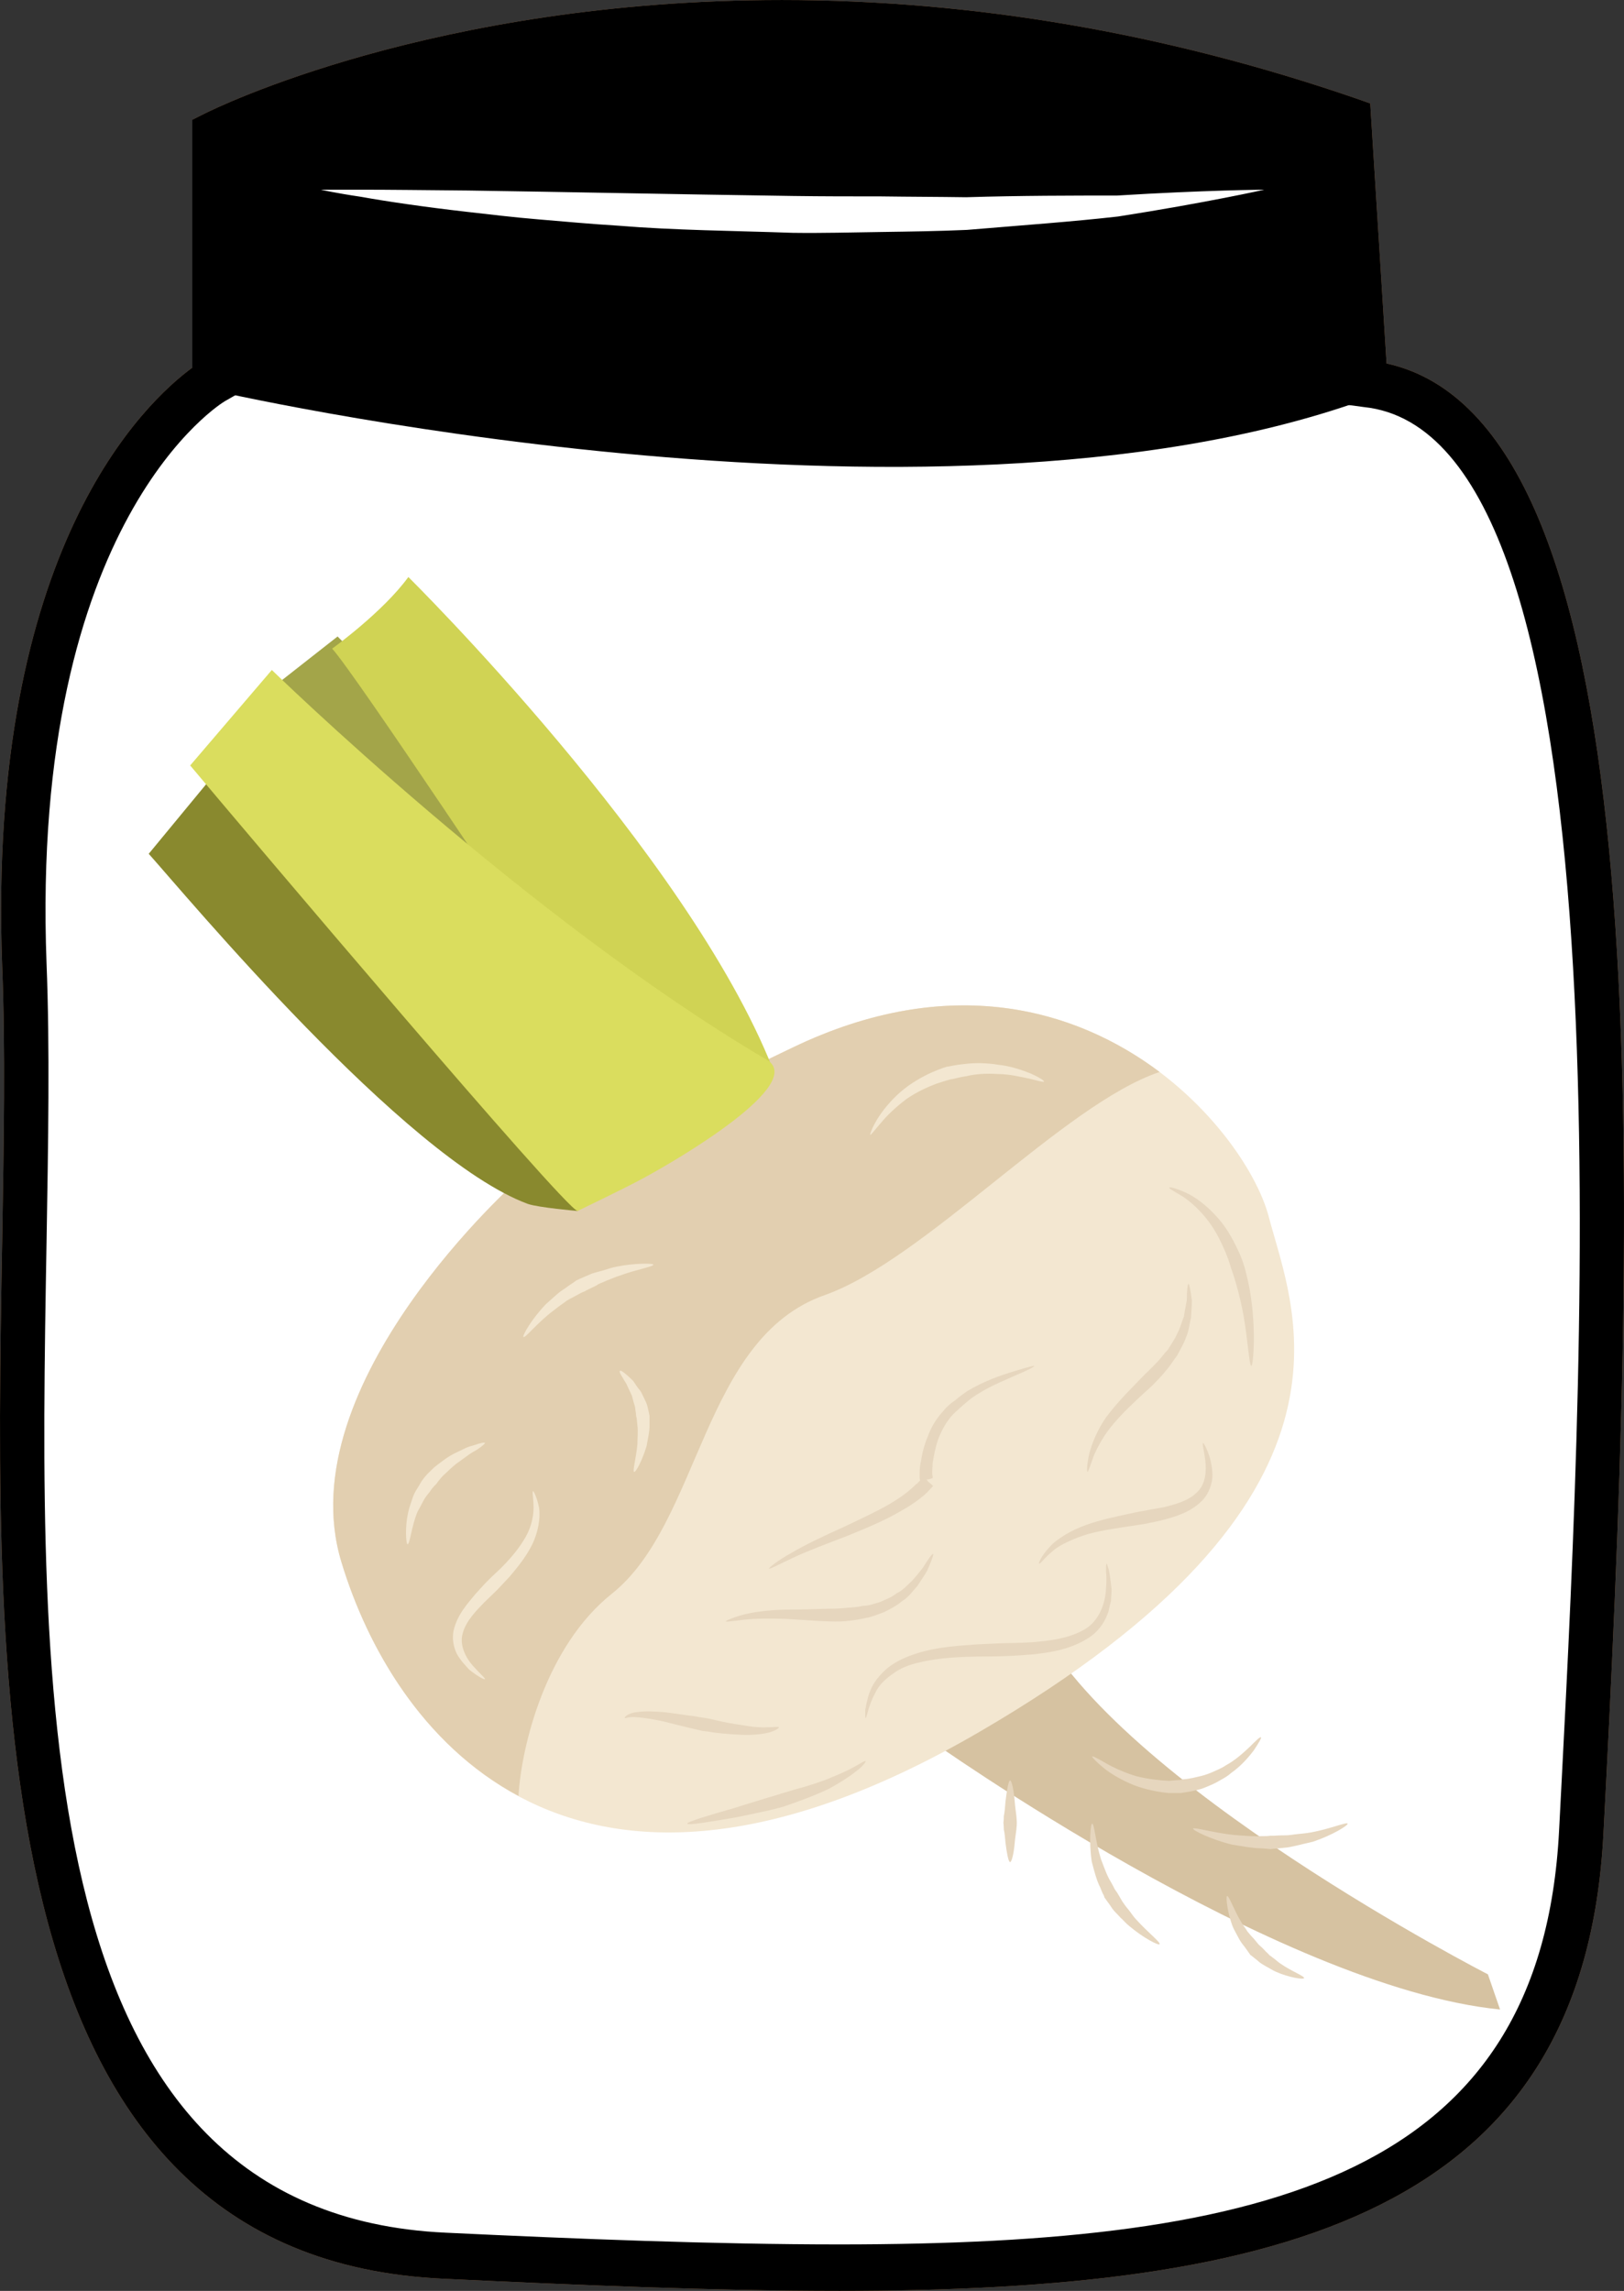
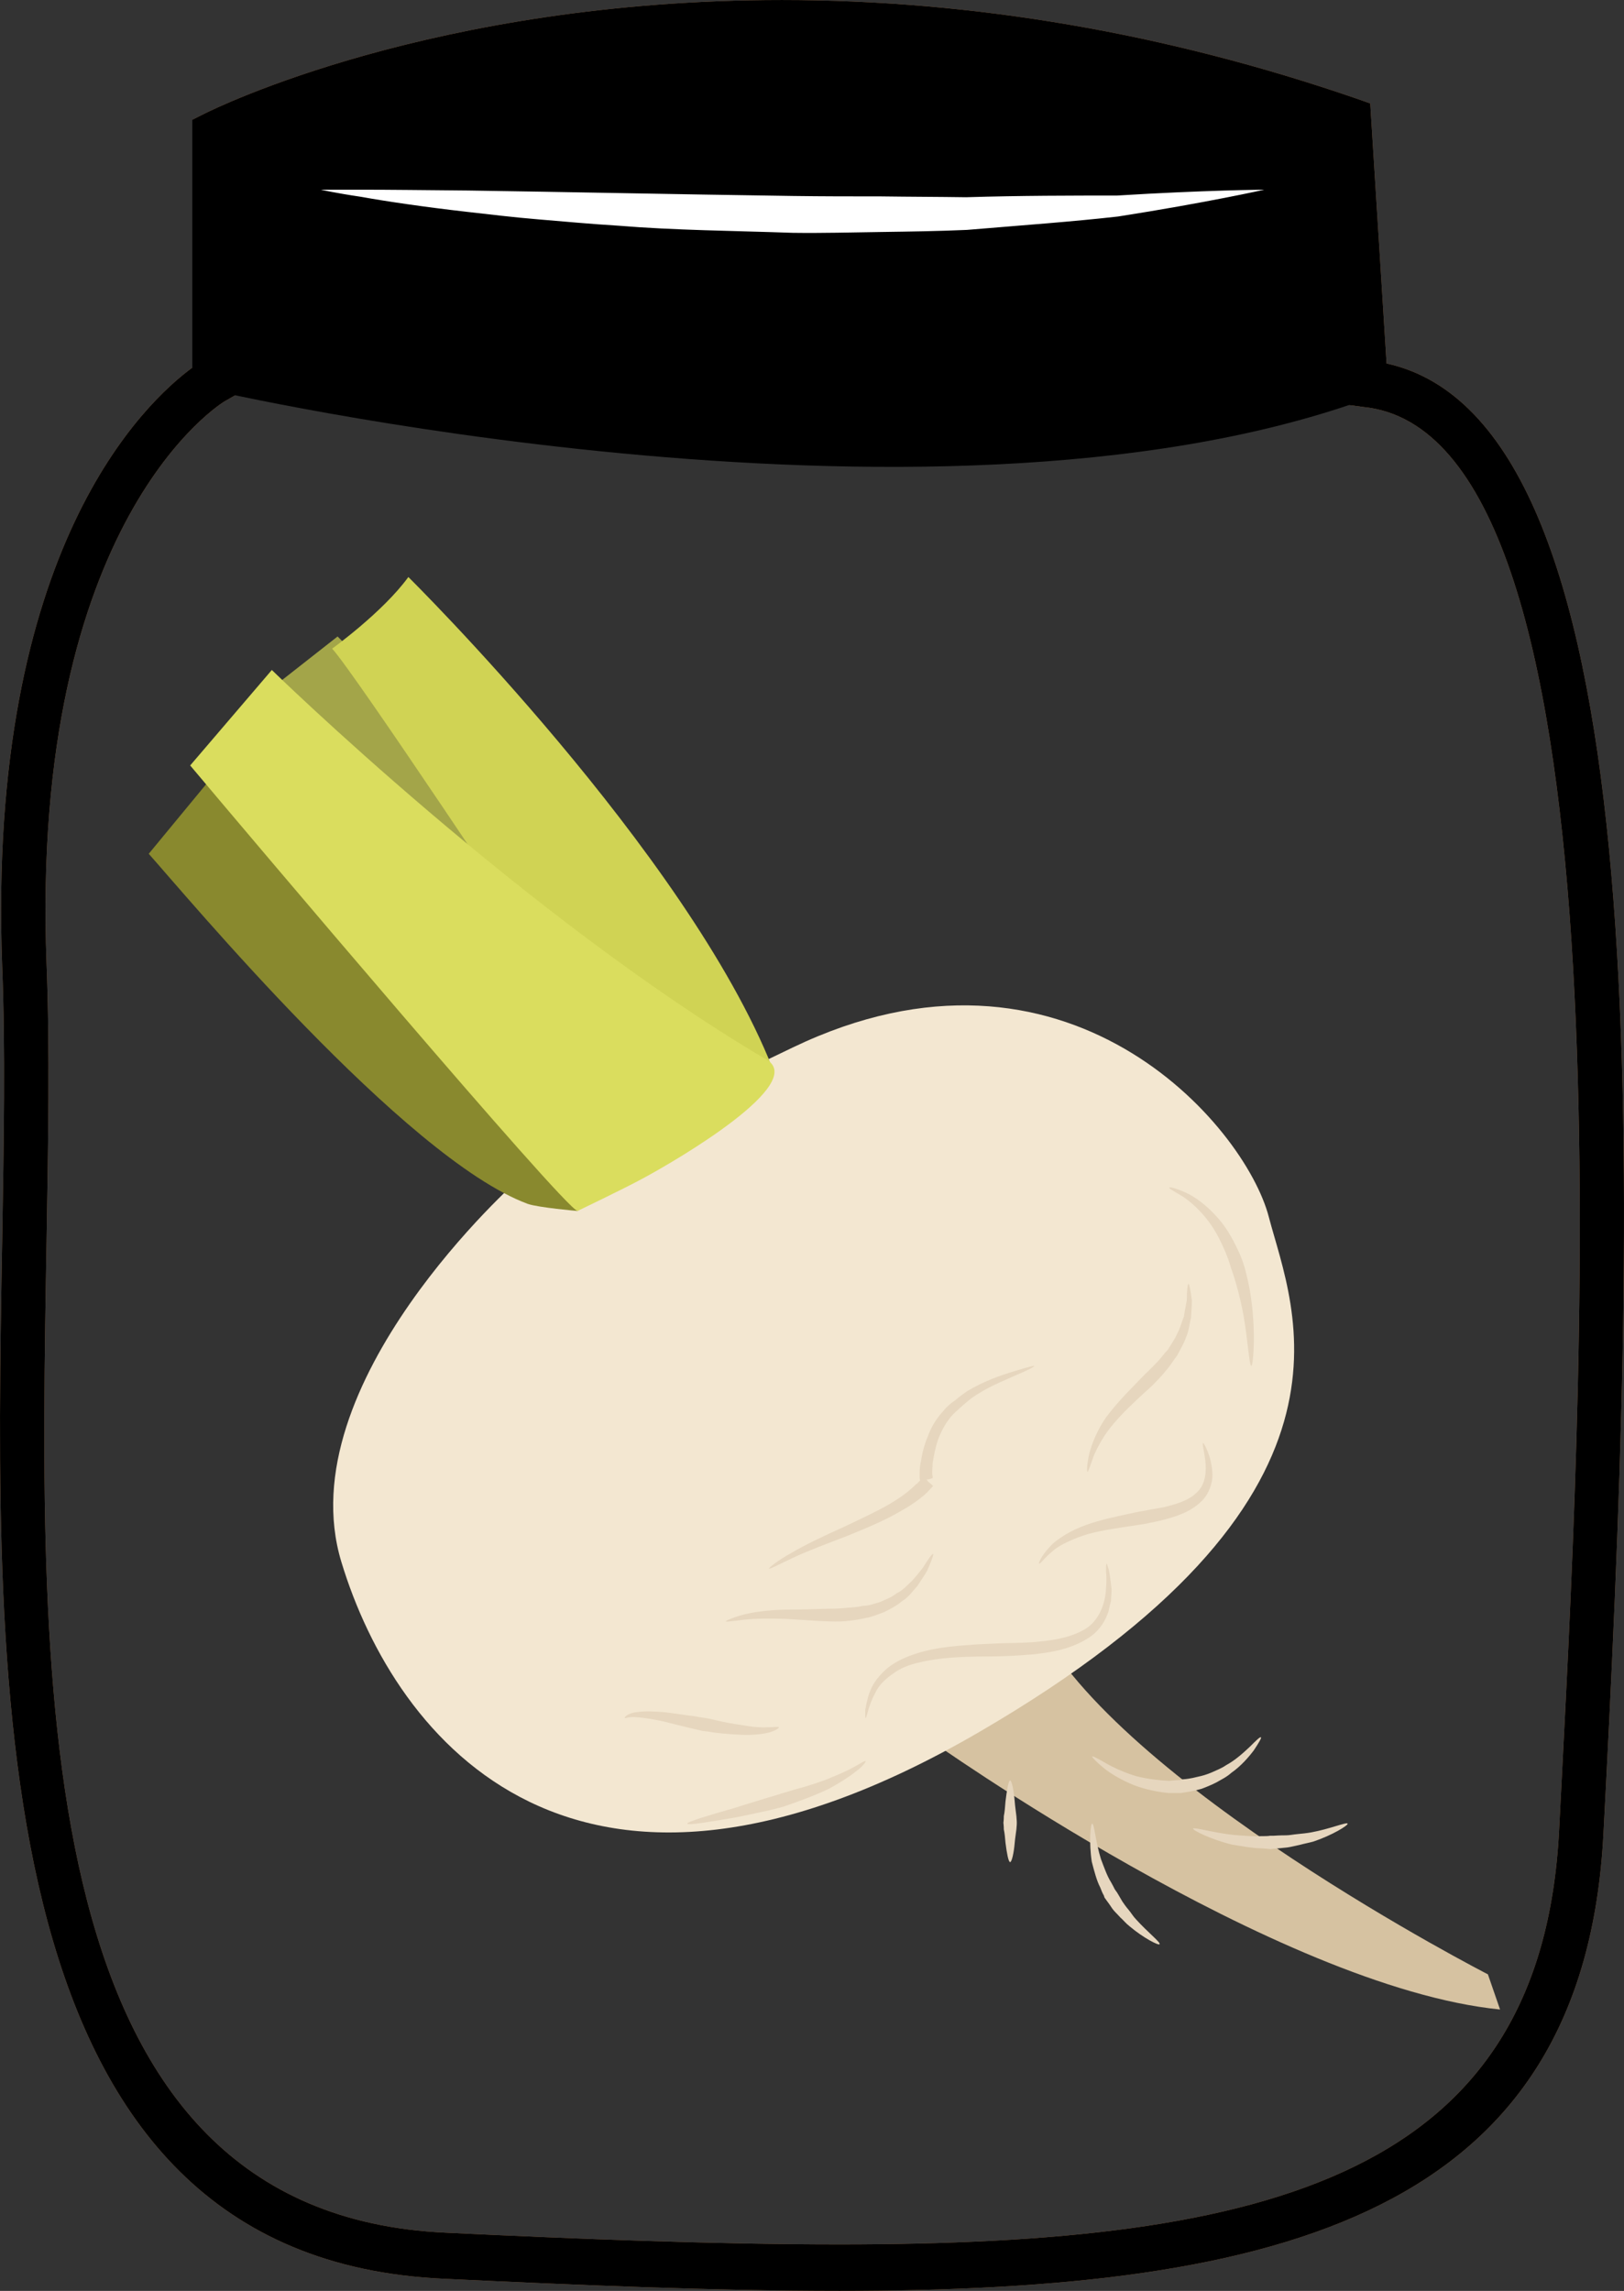
<svg xmlns="http://www.w3.org/2000/svg" xmlns:ns1="http://sodipodi.sourceforge.net/DTD/sodipodi-0.dtd" xmlns:ns2="http://www.inkscape.org/namespaces/inkscape" xml:space="preserve" width="38.781mm" height="54.71mm" version="1.1" style="clip-rule:evenodd;fill-rule:evenodd;image-rendering:optimizeQuality;shape-rendering:geometricPrecision;text-rendering:geometricPrecision" viewBox="0 0 3878.138 5471" id="svg72" ns1:docname="4144.svg" ns2:version="0.92.4 (5da689c313, 2019-01-14)">
  <rect x="0" y="0" width="3878.138" height="5471" fill="#333333" stroke="none" />
  <ns1:namedview pagecolor="#ffffff" bordercolor="#666666" borderopacity="1" objecttolerance="10" gridtolerance="10" guidetolerance="10" ns2:pageopacity="0" ns2:pageshadow="2" ns2:window-width="640" ns2:window-height="480" id="namedview74" showgrid="false" ns2:zoom="0.2102413" ns2:cx="63.199426" ns2:cy="91.691337" ns2:window-x="0" ns2:window-y="0" ns2:window-maximized="0" ns2:current-layer="svg72" />
  <defs id="defs4">
    <style type="text/css" id="style2">
   
    .fil3 {fill:black;fill-rule:nonzero}
    .fil8 {fill:#89892E;fill-rule:nonzero}
    .fil5 {fill:#A3A549;fill-rule:nonzero}
    .fil1 {fill:#BA855A;fill-rule:nonzero}
    .fil9 {fill:#D0D354;fill-rule:nonzero}
    .fil4 {fill:#D6C2A1;fill-rule:nonzero}
    .fil10 {fill:#DADD5E;fill-rule:nonzero}
    .fil0 {fill:#DDC8B1;fill-rule:nonzero}
    .fil7 {fill:#E2CFB0;fill-rule:nonzero}
    .fil11 {fill:#E6D6BE;fill-rule:nonzero}
    .fil6 {fill:#F3E7D1;fill-rule:nonzero}
    .fil2 {fill:white;fill-rule:nonzero}
   
  </style>
  </defs>
  <g id="Vrstva_x0020_1" transform="translate(-8827.849,-11805)">
    <g id="_285743448">
-       <path class="fil0" d="m 12089,12721 c 714,73 571,2356 515,3458 -56,1102 -1127,1086 -2714,1014 -1274,-59 -971,-1969 -1013,-3084 -42,-1116 445,-1395 445,-1395 v -588 c 0,0 1146,-576 2718,-32 z" id="path7" ns2:connector-curvature="0" style="fill:#ddc8b1;fill-rule:nonzero" />
      <path class="fil1" d="m 9393,12162 v 585 l -28,16 c -4,2 -466,281 -426,1343 8,202 4,428 0,666 -19,1087 -40,2319 953,2365 314,15 644,28 940,28 1030,0 1677,-166 1719,-989 l 6,-116 c 54,-1045 166,-3218 -473,-3283 l -45,-6 -40,-637 c -432,-144 -870,-219 -1304,-219 -699,0 -1181,193 -1302,247 z m 1439,5114 c -298,0 -630,-14 -945,-29 -1096,-50 -1073,-1395 -1054,-2476 4,-237 8,-462 0,-660 -37,-998 345,-1348 454,-1428 v -592 l 30,-15 c 22,-11 546,-271 1378,-271 456,0 918,79 1371,235 l 34,12 39,621 c 637,140 605,1821 524,3394 l -6,115 c -46,908 -763,1094 -1825,1094 z" id="path9" ns2:connector-curvature="0" style="fill:#ba855a;fill-rule:nonzero" />
-       <path class="fil2" d="m 12089,12721 c 714,73 571,2356 515,3458 -56,1102 -1127,1086 -2714,1014 -1274,-59 -935,-1969 -977,-3084 -42,-1116 480,-1395 480,-1395 v -588 c 0,0 1110,-576 2683,-32 z" id="path11" ns2:connector-curvature="0" style="fill:#ffffff;fill-rule:nonzero" />
      <path class="fil3" d="m 12079,12762 c -1043,370 -2749,-26 -2749,-26 l 12,-610 c 0,0 1131,-576 2703,-32 z" id="path13" ns2:connector-curvature="0" style="fill:#000000;fill-rule:nonzero" />
      <path class="fil2" d="m 9594,12258 c 0,0 36,0 97,0 62,0 150,1 256,2 212,3 493,9 775,13 70,1 140,1 209,1 70,1 138,1 204,2 131,-4 254,-4 360,-4 210,-13 352,-14 352,-14 0,0 -138,31 -349,64 -105,12 -229,21 -361,32 -67,3 -135,4 -205,5 -70,1 -141,3 -211,2 -142,-5 -283,-6 -416,-17 -66,-4 -130,-10 -190,-15 -61,-5 -118,-12 -171,-18 -105,-12 -193,-25 -254,-36 -61,-9 -96,-17 -96,-17 z" id="path15" ns2:connector-curvature="0" style="fill:#ffffff;fill-rule:nonzero" />
      <path class="fil3" d="m 9393,12162 v 585 l -28,16 c -4,2 -466,281 -426,1343 8,202 4,428 0,666 -19,1087 -40,2319 953,2365 314,15 644,28 940,28 1030,0 1677,-166 1719,-989 l 6,-116 c 54,-1045 166,-3218 -473,-3283 l -45,-6 -40,-637 c -432,-144 -870,-219 -1304,-219 -699,0 -1181,193 -1302,247 z m 1439,5114 c -298,0 -630,-14 -945,-29 -1096,-50 -1073,-1395 -1054,-2476 4,-237 8,-462 0,-660 -37,-998 345,-1348 454,-1428 v -592 l 30,-15 c 22,-11 546,-271 1378,-271 456,0 918,79 1371,235 l 34,12 39,621 c 637,140 605,1821 524,3394 l -6,115 c -46,908 -763,1094 -1825,1094 z" id="path17" ns2:connector-curvature="0" style="fill:#000000;fill-rule:nonzero" />
    </g>
    <g id="_562638800">
      <path class="fil4" d="m 11045,15958 c 0,0 833,593 1365,646 l -29,-84 c 0,0 -885,-454 -1080,-846 z" id="path20" ns2:connector-curvature="0" style="fill:#d6c2a1;fill-rule:nonzero" />
      <polygon class="fil5" points="9943,14032 10166,13858 9634,13325 9462,13460 " id="polygon22" style="fill:#a3a549;fill-rule:nonzero" />
      <path class="fil6" d="m 10067,14621 c 0,0 -553,488 -424,914 129,426 561,966 1522,407 962,-559 751,-1009 693,-1230 -57,-221 -486,-719 -1138,-405 z" id="path24" ns2:connector-curvature="0" style="fill:#f3e7d1;fill-rule:nonzero" />
-       <path class="fil7" d="m 10797,14898 c 238,-84 571,-456 800,-533 -200,-150 -501,-239 -877,-58 l -653,314 c 0,0 -553,488 -424,914 62,205 194,436 423,559 7,-121 66,-358 223,-483 212,-169 215,-610 508,-713 z" id="path26" ns2:connector-curvature="0" style="fill:#e2cfb0;fill-rule:nonzero" />
      <path class="fil8" d="m 10088,14680 c -294,-109 -819,-740 -905,-836 l 184,-223 498,428 480,531 -138,117 c 0,0 -93,-8 -119,-17 z" id="path28" ns2:connector-curvature="0" style="fill:#89892e;fill-rule:nonzero" />
      <path class="fil9" d="m 10120,14084 c 0,0 -446,-673 -499,-730 0,0 121,-87 182,-171 0,0 666,658 870,1174 l -334,-19 z" id="path30" ns2:connector-curvature="0" style="fill:#d0d354;fill-rule:nonzero" />
      <path class="fil10" d="m 10207,14697 c -34,-9 -789,-902 -925,-1064 l 195,-228 c 0,0 604,590 1182,931 95,56 -205,235 -303,287 -37,20 -149,74 -149,74 z" id="path32" ns2:connector-curvature="0" style="fill:#dadd5e;fill-rule:nonzero" />
      <path class="fil11" d="m 11471,15539 c 0,0 2,6 5,16 1,5 2,11 3,19 1,6 2,15 3,24 1,9 -1,19 -1,30 -1,5 -3,10 -4,16 -1,5 -2,11 -5,17 -8,22 -25,44 -47,57 -45,28 -95,34 -132,38 -36,3 -61,4 -63,4 -1,0 -27,1 -67,1 -38,1 -90,2 -139,14 -24,5 -47,14 -65,28 -19,13 -34,29 -41,45 -18,33 -20,60 -23,60 -1,-1 -1,-7 -1,-19 1,-5 2,-12 4,-20 2,-8 4,-17 8,-26 7,-19 22,-38 42,-55 20,-16 45,-27 71,-35 51,-16 104,-18 143,-21 39,-2 66,-3 68,-3 1,0 26,0 62,-2 34,-3 82,-7 121,-28 40,-20 55,-67 56,-101 1,-9 1,-17 1,-24 0,-7 -1,-13 -1,-19 0,-10 0,-15 2,-16 z" id="path34" ns2:connector-curvature="0" style="fill:#e6d6be;fill-rule:nonzero" />
      <path class="fil11" d="m 11701,15251 c 1,0 10,14 17,39 3,13 6,28 5,45 -2,17 -9,36 -21,50 -26,29 -62,40 -86,47 -26,7 -43,10 -44,10 -1,1 -20,4 -47,8 -27,4 -63,9 -97,18 -17,5 -33,11 -48,18 -15,7 -28,14 -38,23 -20,16 -30,32 -33,30 -1,-1 5,-18 25,-39 9,-11 22,-20 38,-30 15,-9 32,-17 49,-23 36,-13 72,-20 99,-26 27,-6 45,-9 46,-9 1,-1 18,-3 43,-8 23,-6 56,-14 76,-34 23,-20 24,-54 21,-78 -3,-24 -8,-40 -5,-41 z" id="path36" ns2:connector-curvature="0" style="fill:#e6d6be;fill-rule:nonzero" />
      <path class="fil11" d="m 11666,14871 c 2,0 5,16 8,39 0,12 -1,27 -2,42 -4,15 -5,32 -12,47 -5,15 -14,29 -21,43 -10,13 -17,25 -25,34 -16,20 -28,31 -29,32 0,1 -13,13 -33,31 -18,17 -43,40 -64,65 -22,25 -38,54 -48,77 -8,23 -14,40 -15,39 -2,0 -2,-17 4,-43 6,-25 20,-58 40,-87 21,-28 45,-54 63,-72 18,-19 31,-32 31,-32 1,-1 13,-12 29,-29 8,-8 15,-19 25,-29 7,-12 16,-24 22,-38 7,-13 11,-28 16,-41 2,-14 5,-27 7,-39 0,-23 2,-39 4,-39 z" id="path38" ns2:connector-curvature="0" style="fill:#e6d6be;fill-rule:nonzero" />
      <path class="fil11" d="m 10664,15551 c 0,-2 19,-18 53,-37 32,-19 78,-41 125,-62 46,-22 92,-43 123,-63 32,-20 49,-38 50,-39 0,0 2,-1 4,-3 1,-2 7,-7 6,-6 0,1 0,0 0,0 v 0 c 0,-3 -1,-4 -1,-6 0,-5 0,-9 0,-13 0,-9 1,-18 3,-27 3,-19 8,-40 17,-61 8,-22 21,-43 38,-61 7,-9 19,-19 27,-24 9,-8 19,-15 29,-22 40,-24 81,-38 111,-47 29,-9 48,-14 49,-13 0,2 -17,11 -46,23 -28,13 -68,28 -104,54 -8,6 -17,14 -24,20 -11,10 -18,16 -25,24 -14,17 -24,36 -31,55 -7,20 -10,39 -13,56 0,8 -1,16 -1,23 0,4 1,7 1,10 0,1 0,2 0,3 v 0 c 0,0 0,0 0,0 l -10,3 c -4,0 -6,1 -5,0 l 1,1 1,1 2,3 c 7,6 11,9 12,11 -7,7 -12,13 -15,16 -3,2 -4,3 -4,4 -1,0 -22,20 -57,39 -35,21 -82,41 -129,60 -47,18 -95,36 -129,52 -34,16 -56,28 -58,26 z" id="path40" ns2:connector-curvature="0" style="fill:#e6d6be;fill-rule:nonzero" />
      <path class="fil11" d="m 10688,15930 c 0,2 -9,9 -26,13 -17,4 -40,6 -63,5 -23,-1 -46,-3 -63,-5 -17,-3 -28,-4 -29,-4 -1,0 -48,-11 -95,-23 -23,-5 -46,-9 -64,-10 -17,-2 -27,3 -28,2 -2,-2 8,-12 27,-14 19,-3 44,-2 68,0 25,3 49,7 67,9 18,3 30,5 31,5 1,0 12,2 28,6 17,4 38,8 60,11 21,4 43,6 59,5 16,0 27,-2 28,0 z" id="path42" ns2:connector-curvature="0" style="fill:#e6d6be;fill-rule:nonzero" />
      <path class="fil11" d="m 10895,16011 c 1,1 -7,13 -24,25 -16,13 -40,28 -64,41 -25,12 -51,22 -70,29 -20,7 -33,12 -34,12 -1,1 -16,5 -37,10 -22,5 -51,11 -80,17 -58,10 -116,20 -117,15 -1,-4 55,-21 112,-37 27,-9 56,-17 77,-24 21,-6 35,-10 36,-11 1,0 14,-4 34,-10 20,-5 45,-13 70,-22 25,-10 49,-20 67,-30 17,-9 28,-17 30,-15 z" id="path44" ns2:connector-curvature="0" style="fill:#e6d6be;fill-rule:nonzero" />
      <path class="fil11" d="m 11056,15516 c 2,1 -4,17 -14,40 -6,11 -15,23 -23,36 -11,12 -21,27 -36,36 -14,12 -30,20 -44,27 -16,6 -31,12 -44,14 -26,6 -43,7 -45,7 -1,1 -20,2 -48,1 -27,-1 -64,-4 -99,-6 -35,-1 -71,-1 -97,2 -27,3 -44,6 -45,4 -1,-1 16,-9 42,-16 27,-7 63,-11 100,-12 36,0 72,-1 99,-2 28,0 45,-2 46,-2 1,-1 18,0 41,-5 13,0 26,-5 40,-9 13,-6 28,-11 40,-21 15,-7 25,-19 36,-29 10,-11 19,-22 26,-31 13,-21 23,-35 25,-34 z" id="path46" ns2:connector-curvature="0" style="fill:#e6d6be;fill-rule:nonzero" />
      <path class="fil11" d="m 11816,15067 c -5,0 -8,-59 -18,-117 -5,-29 -12,-57 -18,-78 -6,-21 -11,-35 -12,-37 0,0 -4,-16 -13,-38 -9,-21 -22,-50 -41,-75 -18,-24 -41,-46 -61,-59 -19,-12 -34,-19 -33,-22 1,-2 17,2 39,12 23,10 50,31 72,55 24,25 40,55 51,78 11,22 16,39 16,40 1,1 5,16 10,38 5,23 10,53 12,84 5,60 0,119 -4,119 z" id="path48" ns2:connector-curvature="0" style="fill:#e6d6be;fill-rule:nonzero" />
      <path class="fil11" d="m 11839,15954 c 2,1 -5,13 -17,31 -12,16 -31,38 -54,54 -11,10 -24,16 -36,23 -12,6 -24,11 -35,15 -21,6 -36,8 -37,8 0,0 -5,1 -12,2 -7,0 -17,0 -29,0 -24,-2 -55,-8 -84,-19 -29,-12 -55,-27 -73,-42 -17,-14 -27,-25 -26,-26 1,-2 14,5 33,16 19,11 46,23 73,31 28,7 56,10 78,11 11,-1 19,-2 26,-2 6,-2 10,-2 10,-2 1,0 14,-1 33,-6 10,-2 20,-5 32,-10 11,-5 24,-10 34,-17 24,-13 43,-31 58,-45 14,-14 24,-24 26,-22 z" id="path50" ns2:connector-curvature="0" style="fill:#e6d6be;fill-rule:nonzero" />
      <path class="fil11" d="m 12046,16160 c 2,4 -37,28 -82,43 -11,3 -22,5 -33,8 -10,2 -21,5 -29,6 -18,2 -30,3 -31,3 0,0 -3,0 -9,1 -6,-1 -14,-1 -24,-2 -19,0 -44,-5 -69,-9 -49,-12 -93,-34 -92,-38 2,-4 49,10 96,15 24,2 48,4 66,3 9,0 17,0 22,-1 5,0 9,0 9,0 1,0 12,-1 29,-1 8,0 17,-2 28,-3 10,-1 21,-2 32,-4 44,-8 84,-25 87,-21 z" id="path52" ns2:connector-curvature="0" style="fill:#e6d6be;fill-rule:nonzero" />
      <path class="fil11" d="m 11597,16448 c -2,4 -39,-15 -72,-43 -8,-6 -15,-15 -22,-21 -7,-8 -14,-14 -19,-21 -9,-14 -16,-22 -16,-23 -1,-1 -3,-3 -4,-8 -3,-5 -6,-12 -9,-20 -8,-15 -14,-38 -20,-61 -7,-46 -3,-91 1,-91 5,0 8,44 21,85 8,21 15,41 24,55 4,7 7,13 9,17 3,4 4,6 5,7 0,0 5,8 13,22 4,6 9,13 15,20 6,7 11,16 18,23 27,30 59,55 56,59 z" id="path54" ns2:connector-curvature="0" style="fill:#e6d6be;fill-rule:nonzero" />
-       <path class="fil11" d="m 11942,16529 c -1,4 -35,-1 -67,-15 -9,-4 -16,-9 -24,-13 -3,-2 -7,-4 -10,-6 -3,-2 -6,-4 -9,-7 -10,-8 -17,-14 -18,-14 -1,-1 -6,-9 -15,-21 -5,-6 -10,-13 -14,-21 -4,-8 -9,-16 -13,-25 -14,-36 -17,-73 -14,-74 5,-1 16,33 35,64 4,7 10,14 14,21 5,6 10,12 15,17 8,10 14,17 15,17 0,0 6,5 14,14 3,3 5,4 7,7 3,3 6,4 9,7 6,4 12,10 18,14 27,19 58,30 57,35 z" id="path56" ns2:connector-curvature="0" style="fill:#e6d6be;fill-rule:nonzero" />
      <path class="fil11" d="m 11240,16252 c -4,0 -8,-22 -11,-46 -1,-12 -2,-23 -4,-32 0,-9 -1,-15 -1,-16 0,0 1,-6 1,-16 2,-9 3,-22 4,-35 3,-25 7,-50 11,-50 4,0 9,25 11,50 1,13 3,26 4,35 1,10 1,16 1,16 0,1 0,7 -1,16 -1,9 -3,20 -4,32 -2,24 -7,46 -11,46 z" id="path58" ns2:connector-curvature="0" style="fill:#e6d6be;fill-rule:nonzero" />
      <path class="fil6" d="m 10101,15366 c 1,0 9,14 14,39 4,25 -2,60 -17,90 -15,30 -37,56 -53,75 -17,18 -28,30 -29,31 0,0 -13,13 -32,31 -17,18 -43,43 -51,73 -9,29 8,60 24,78 17,19 30,30 29,32 -1,2 -17,-6 -38,-23 -9,-10 -20,-21 -29,-37 -8,-16 -12,-36 -8,-56 9,-39 35,-66 52,-87 18,-20 30,-33 31,-33 0,-1 12,-12 30,-29 17,-17 38,-40 54,-66 17,-26 24,-55 24,-78 0,-23 -4,-39 -1,-40 z" id="path60" ns2:connector-curvature="0" style="fill:#f3e7d1;fill-rule:nonzero" />
      <path class="fil6" d="m 9986,15251 c 0,2 -7,8 -19,16 -7,4 -14,8 -21,13 -7,5 -15,11 -22,16 -8,5 -15,12 -22,18 -6,6 -12,11 -17,16 -9,10 -15,18 -15,19 0,0 -8,6 -16,19 -5,6 -11,13 -15,21 -4,8 -9,17 -14,26 -15,36 -18,78 -24,78 -3,1 -8,-42 4,-86 3,-10 7,-21 10,-30 4,-10 10,-18 14,-25 8,-15 17,-24 17,-24 0,-1 8,-8 19,-19 6,-5 13,-10 21,-16 8,-6 16,-11 25,-16 9,-4 18,-9 27,-13 8,-4 16,-6 23,-8 14,-5 24,-7 25,-5 z" id="path62" ns2:connector-curvature="0" style="fill:#f3e7d1;fill-rule:nonzero" />
-       <path class="fil6" d="m 10308,15079 c 2,-2 8,2 17,10 5,4 10,9 15,14 5,7 9,14 14,20 6,6 8,14 12,21 3,7 7,14 8,20 3,13 5,21 5,22 0,1 0,10 0,24 0,14 -4,31 -7,48 -10,34 -26,64 -30,62 -4,-1 5,-34 8,-66 0,-16 2,-32 0,-44 -1,-12 -2,-20 -2,-20 -1,0 -1,-8 -3,-19 0,-5 -2,-11 -4,-17 -2,-7 -3,-14 -6,-20 -3,-7 -7,-14 -10,-21 -2,-6 -7,-11 -9,-16 -6,-9 -10,-17 -8,-18 z" id="path64" ns2:connector-curvature="0" style="fill:#f3e7d1;fill-rule:nonzero" />
      <path class="fil6" d="m 10388,14825 c 1,5 -42,12 -82,27 -10,3 -20,8 -29,11 -10,5 -19,7 -25,12 -15,7 -24,12 -25,12 0,1 -3,2 -8,4 -5,2 -11,6 -19,10 -7,4 -17,8 -25,15 -9,6 -18,13 -27,20 -37,28 -66,65 -70,62 -4,-2 20,-44 54,-79 10,-9 19,-17 27,-24 9,-8 19,-13 26,-19 8,-5 15,-10 19,-13 5,-2 8,-4 8,-4 1,0 12,-5 28,-12 8,-3 18,-5 28,-8 10,-3 21,-7 32,-9 44,-9 88,-8 88,-5 z" id="path66" ns2:connector-curvature="0" style="fill:#f3e7d1;fill-rule:nonzero" />
      <path class="fil6" d="m 11321,14388 c -1,2 -15,-2 -35,-7 -20,-4 -47,-11 -75,-11 -28,-2 -55,0 -75,5 -21,3 -34,8 -35,7 -1,0 -16,4 -37,11 -21,8 -48,20 -72,37 -24,18 -46,39 -60,56 -15,17 -24,30 -26,29 -1,-1 4,-16 16,-36 12,-20 32,-45 56,-66 24,-21 53,-37 75,-47 23,-10 39,-15 40,-14 1,0 16,-4 38,-6 23,-3 53,-3 82,2 29,3 57,13 77,21 20,9 32,17 31,19 z" id="path68" ns2:connector-curvature="0" style="fill:#f3e7d1;fill-rule:nonzero" />
    </g>
  </g>
</svg>